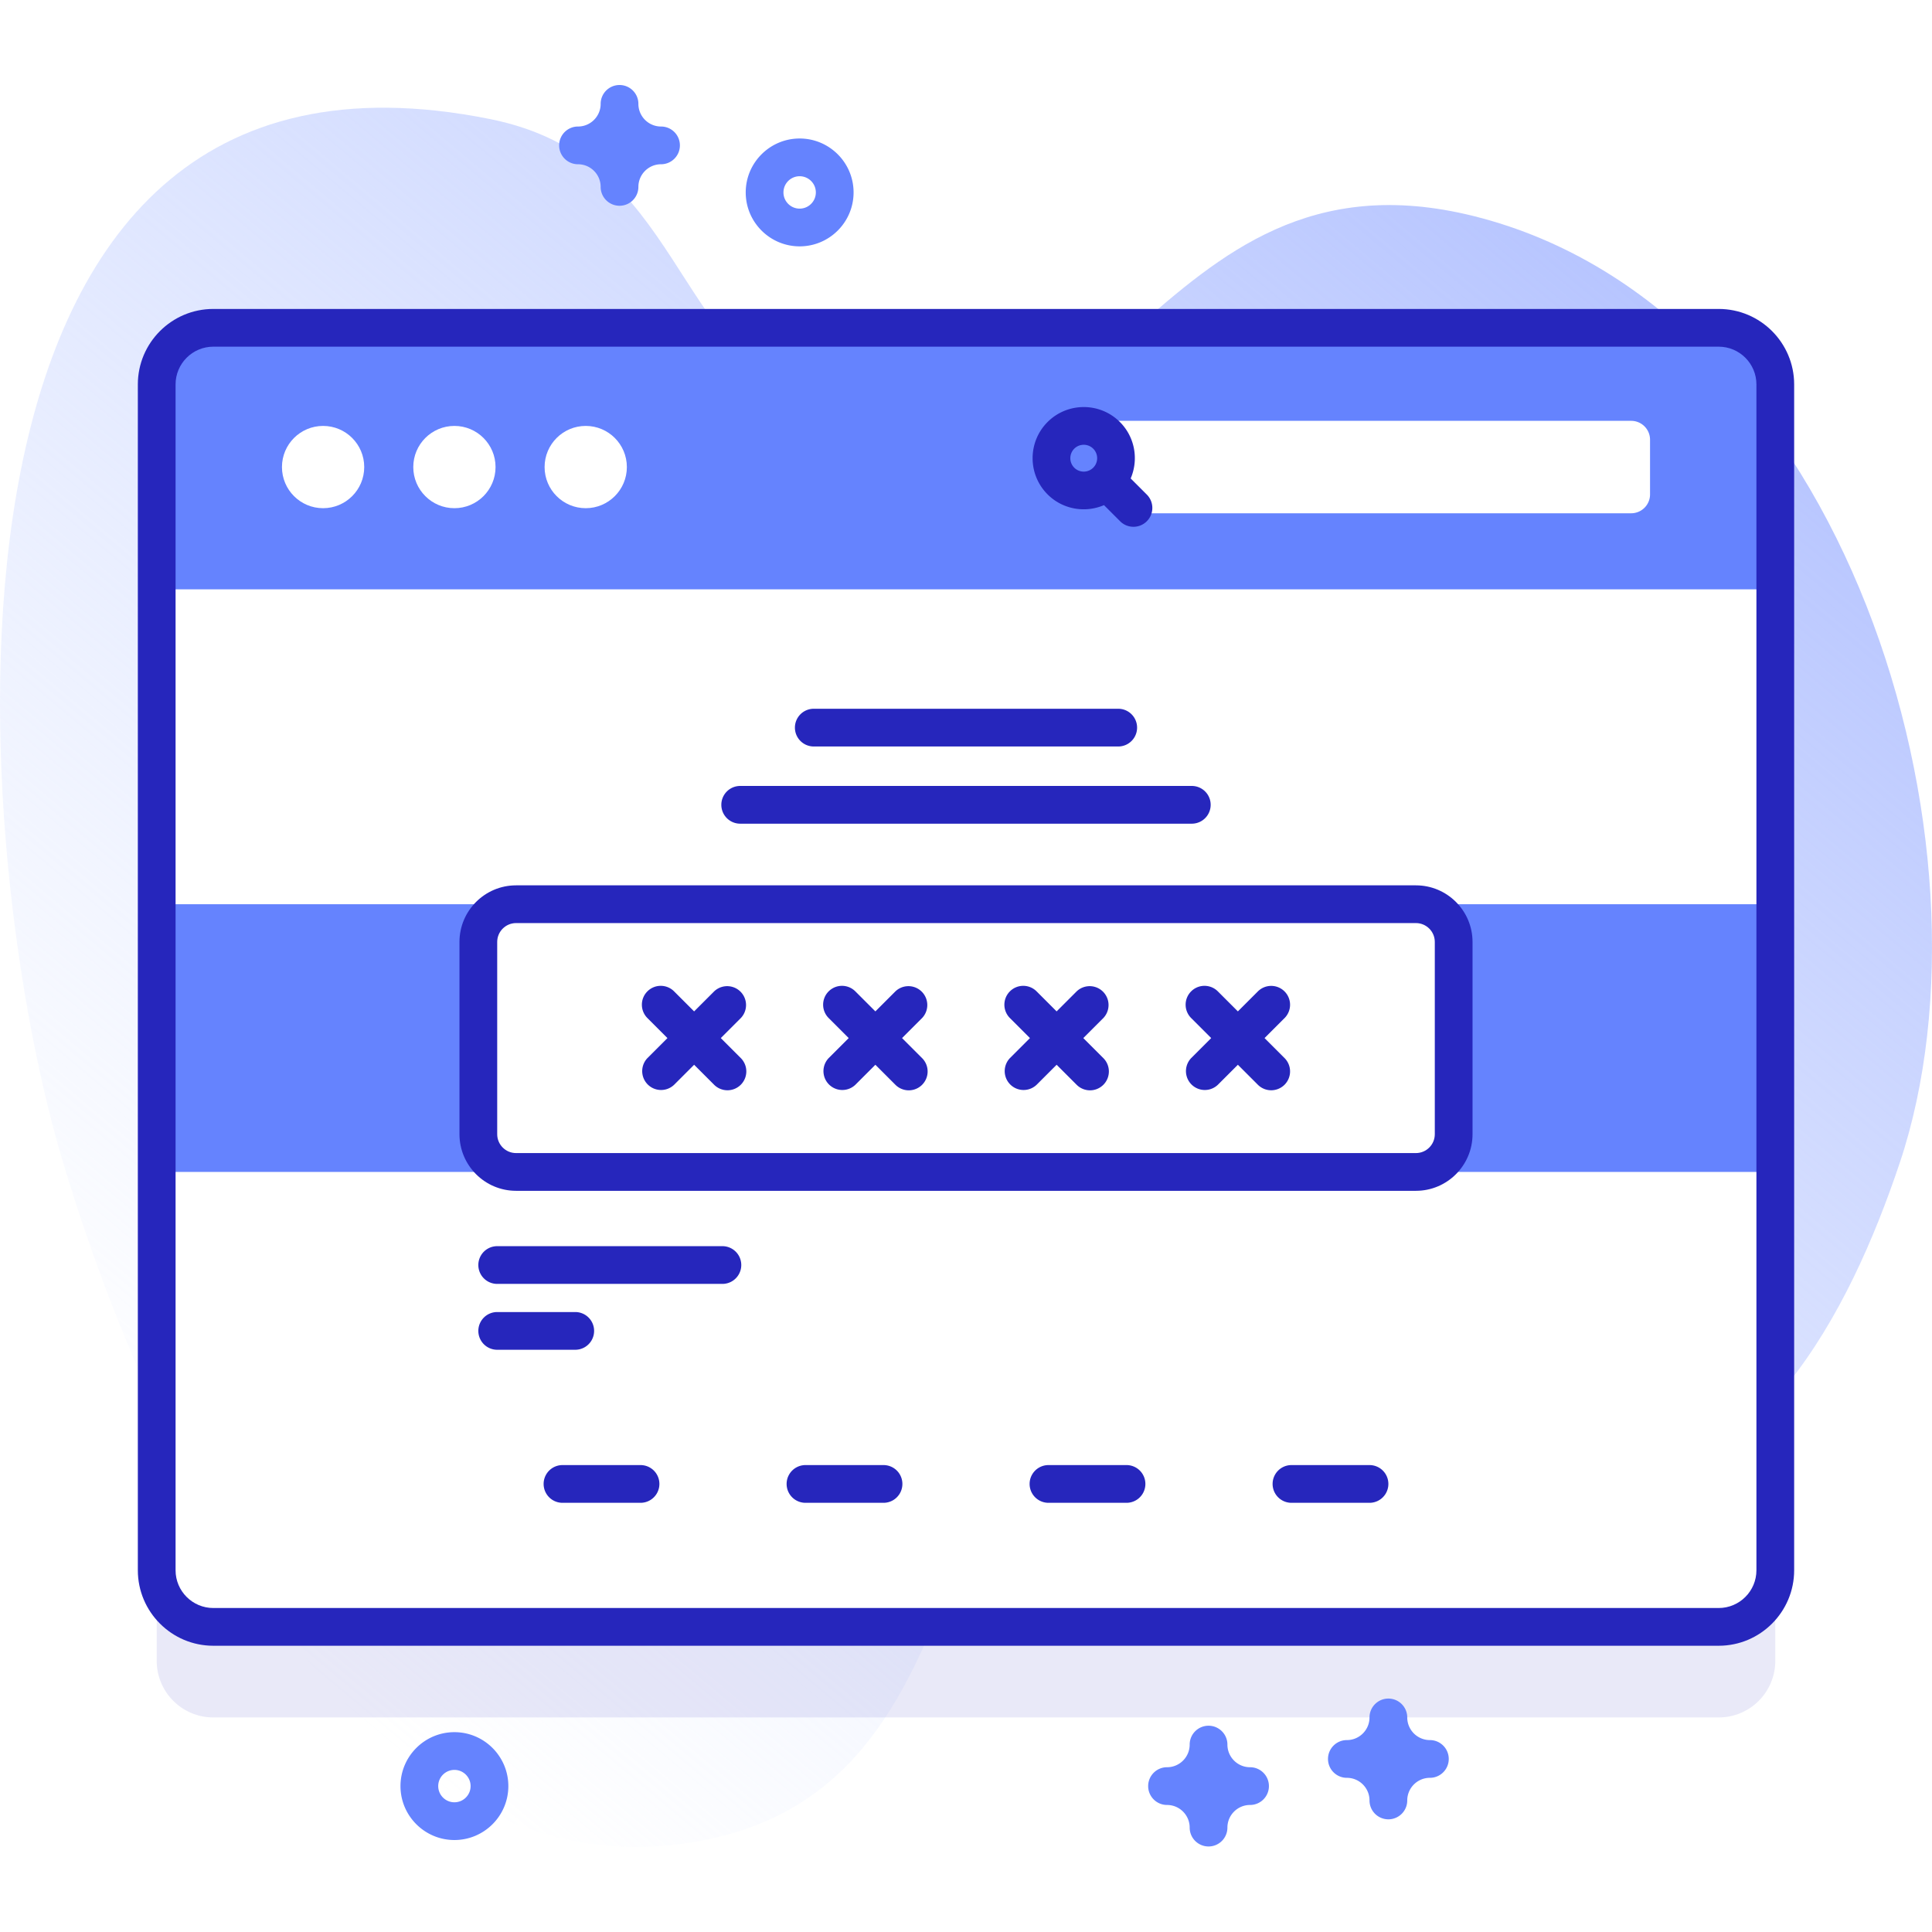
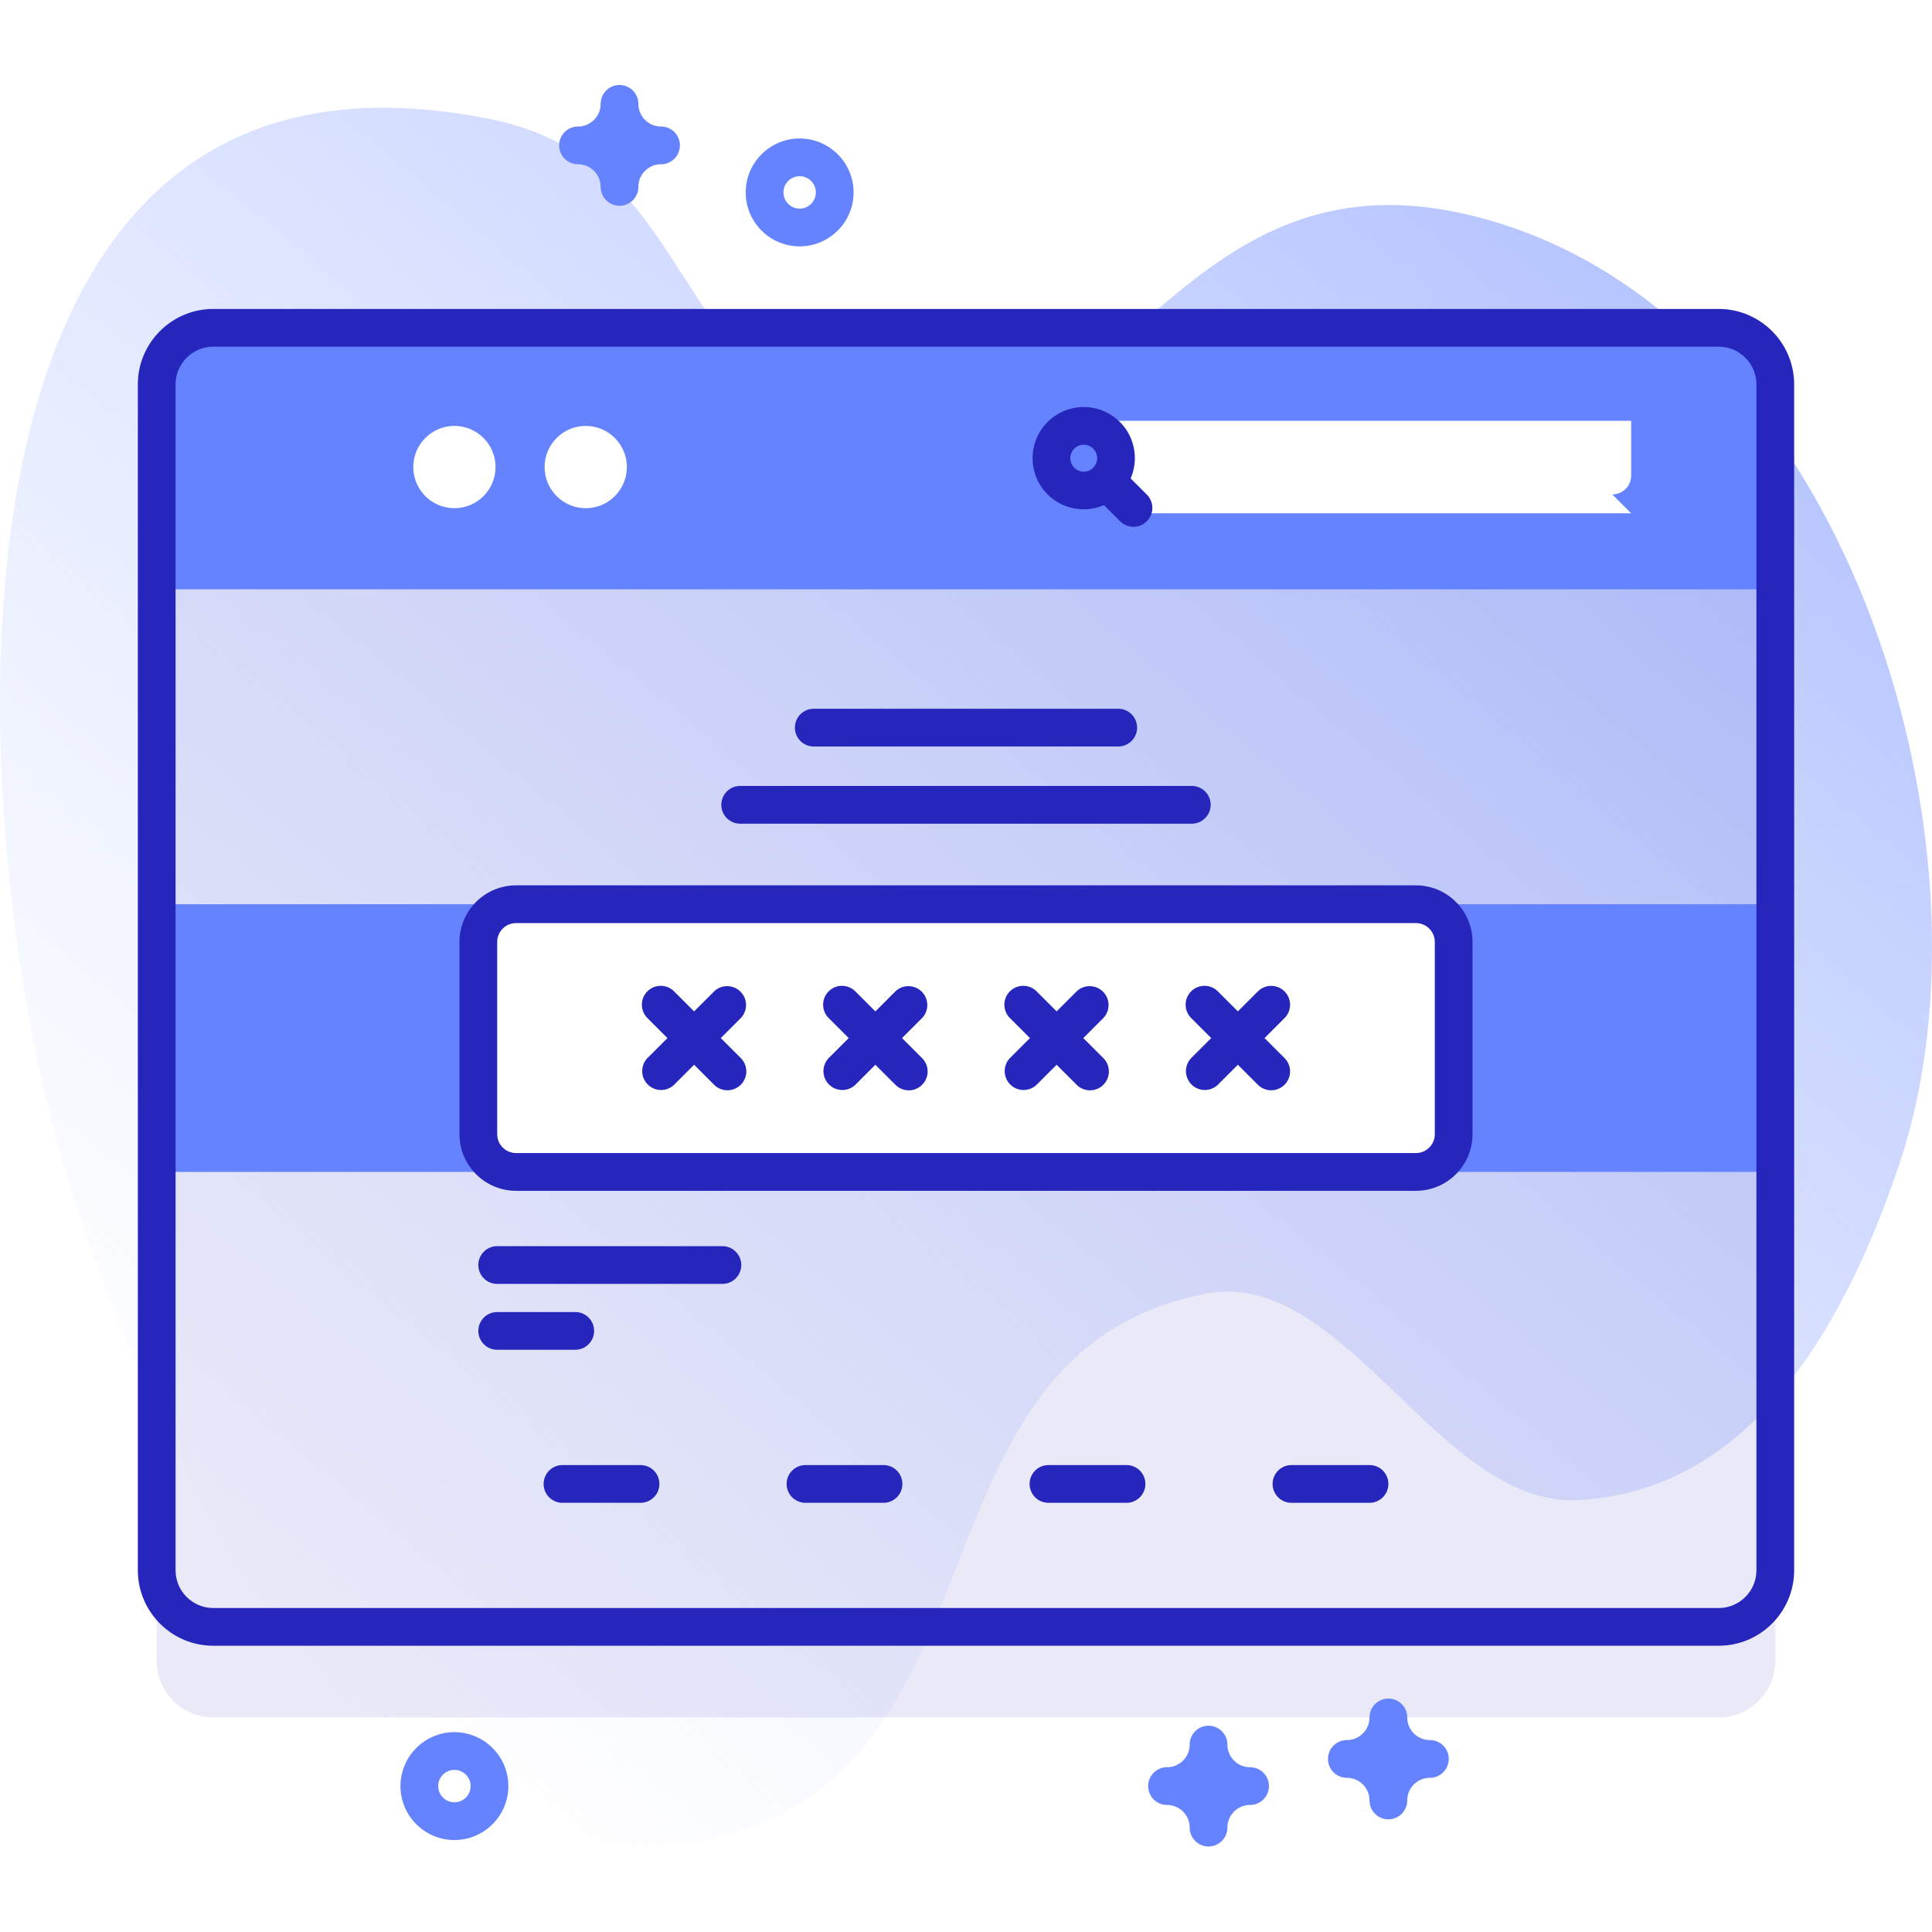
<svg xmlns="http://www.w3.org/2000/svg" version="1.1" width="512" height="512" x="0" y="0" viewBox="0 0 512 512" style="enable-background:new 0 0 512 512" xml:space="preserve">
  <defs>
    <linearGradient id="a" x1="68.572" x2="395.005" y1="433.566" y2="44.537" gradientUnits="userSpaceOnUse">
      <stop offset="0" stop-color="#d2deff" stop-opacity="0" />
      <stop offset="1" stop-color="#b7c5ff" />
    </linearGradient>
    <linearGradient id="a" x1="68.572" x2="395.005" y1="433.566" y2="44.537" gradientUnits="userSpaceOnUse">
      <stop offset="0" stop-color="#d2deff" stop-opacity="0" />
      <stop offset="1" stop-color="#b7c5ff" />
    </linearGradient>
  </defs>
  <g>
    <linearGradient id="a" x1="68.572" x2="395.005" y1="433.566" y2="44.537" gradientUnits="userSpaceOnUse">
      <stop offset="0" stop-color="#d2deff" stop-opacity="0" />
      <stop offset="1" stop-color="#b7c5ff" />
    </linearGradient>
    <path fill="url(&quot;#a&quot;)" d="M16.074 305.887c18.727 64.003 72.707 194.564 163.922 182.845 91.486-11.755 55.758-129.725 139.508-145.894 36.867-7.118 61.857 56.689 98.806 54.704 47.588-2.557 71.81-49.663 85.108-89.264 28.197-83.968-14.029-226.352-112.859-251.012-86.245-21.519-96.332 83.855-171.322 53.248-42.149-17.203-37.938-68.576-89.272-78.942C-25.333.213-8.845 220.723 16.074 305.887z" data-original="url(#a)" />
    <path fill="#2626BC" d="M455.47 455.14H56.53c-8.284 0-15-6.716-15-15V125.874c0-8.284 6.716-15 15-15h398.94c8.284 0 15 6.716 15 15V440.14c0 8.285-6.715 15-15 15z" opacity=".1" data-original="#2626bc" />
-     <path fill="#FFFFFF" d="M455.47 431.14H56.53c-8.284 0-15-6.716-15-15V101.874c0-8.284 6.716-15 15-15h398.94c8.284 0 15 6.716 15 15V416.14c0 8.285-6.715 15-15 15z" data-original="#ffffff" />
    <path fill="#6583FE" d="M41.53 239.625h428.941v70.953H41.53zM470.47 156.187v-54.313c0-8.284-6.716-15-15-15H56.53c-8.284 0-15 6.716-15 15v54.313z" data-original="#6583fe" />
    <path fill="#2626BC" d="M455.471 436.14H56.529c-11.028 0-20-8.972-20-20V101.874c0-11.028 8.972-20 20-20H455.47c11.028 0 20 8.972 20 20V416.14c.001 11.028-8.971 20-19.999 20zM56.529 91.874c-5.514 0-10 4.486-10 10V416.14c0 5.514 4.486 10 10 10H455.47c5.514 0 10-4.486 10-10V101.874c0-5.514-4.486-10-10-10z" data-original="#2626bc" />
    <g fill="#FFFFFF">
-       <circle cx="85.623" cy="123.775" r="10.901" fill="#FFFFFF" data-original="#ffffff" />
      <circle cx="120.424" cy="123.775" r="10.901" fill="#FFFFFF" data-original="#ffffff" />
      <circle cx="155.224" cy="123.775" r="10.901" fill="#FFFFFF" data-original="#ffffff" />
    </g>
-     <path fill="#FFFFFF" d="M432.278 136.023H296.119v-24.496h136.159a5 5 0 0 1 5 5v14.496a5 5 0 0 1-5 5z" data-original="#ffffff" />
+     <path fill="#FFFFFF" d="M432.278 136.023H296.119v-24.496h136.159v14.496a5 5 0 0 1-5 5z" data-original="#ffffff" />
    <path fill="#2626BC" d="M296.789 111.839c-5.286-5.286-13.887-5.286-19.173 0s-5.286 13.887 0 19.173c4.037 4.037 10.003 4.98 14.953 2.852l4.348 4.348a5.001 5.001 0 0 0 7.071-7.071l-4.348-4.348c2.129-4.951 1.186-10.918-2.851-14.954zm-12.102 7.071c1.387-1.387 3.644-1.387 5.031 0s1.387 3.644 0 5.031-3.644 1.387-5.031 0a3.562 3.562 0 0 1 0-5.031zM191.445 340.246h-59.681a5 5 0 0 1 0-10h59.681a5 5 0 0 1 0 10zM152.445 357.703h-20.681a5 5 0 0 1 0-10h20.681a5 5 0 0 1 0 10z" data-original="#2626bc" />
    <path fill="#FFFFFF" d="M375.236 310.578H136.764c-5.523 0-10-4.477-10-10v-50.953c0-5.523 4.477-10 10-10h238.472c5.523 0 10 4.477 10 10v50.953c0 5.523-4.477 10-10 10z" data-original="#ffffff" />
    <path fill="#2626BC" d="M375.236 315.578H136.764c-8.271 0-15-6.729-15-15v-50.952c0-8.271 6.728-15 15-15h238.473c8.271 0 15 6.729 15 15v50.952c-.001 8.271-6.729 15-15.001 15zm-238.472-70.953c-2.757 0-5 2.243-5 5v50.952c0 2.757 2.243 5 5 5h238.473c2.757 0 5-2.243 5-5v-50.952c0-2.757-2.243-5-5-5z" data-original="#2626bc" />
    <path fill="#2626BC" d="m196.316 280.397-5.295-5.295 5.295-5.295a5.001 5.001 0 0 0-7.071-7.071l-5.295 5.295-5.295-5.295a5 5 0 1 0-7.071 7.071l5.295 5.295-5.295 5.295a5.001 5.001 0 0 0 7.071 7.071l5.295-5.295 5.295 5.295a5 5 0 0 0 7.071 0 5 5 0 0 0 0-7.071zM244.35 280.397l-5.295-5.295 5.295-5.295a5.001 5.001 0 0 0-7.071-7.071l-5.295 5.295-5.295-5.295a5 5 0 1 0-7.071 7.071l5.295 5.295-5.295 5.295a5.001 5.001 0 0 0 7.071 7.071l5.295-5.295 5.295 5.295a5 5 0 1 0 7.071-7.071zM292.383 280.397l-5.295-5.295 5.295-5.295a5.001 5.001 0 0 0-7.071-7.071l-5.295 5.295-5.295-5.295a5 5 0 1 0-7.071 7.071l5.295 5.295-5.295 5.295a5.001 5.001 0 0 0 7.071 7.071l5.295-5.295 5.295 5.295a5 5 0 1 0 7.071-7.071zM340.416 280.397l-5.295-5.295 5.295-5.295a5 5 0 0 0 0-7.071 5 5 0 0 0-7.071 0l-5.295 5.295-5.295-5.295a5 5 0 1 0-7.071 7.071l5.295 5.295-5.295 5.295a5.001 5.001 0 0 0 7.071 7.071l5.295-5.295 5.295 5.295a5 5 0 0 0 7.071 0 5 5 0 0 0 0-7.071zM196.16 208.284h119.68a5 5 0 0 1 0 10H196.16a5 5 0 0 1 0-10zM215.66 187.827h80.681a5 5 0 0 1 0 10H215.66a5 5 0 0 1 0-10zM169.747 398.26h-20.681a5 5 0 0 1 0-10h20.681a5 5 0 0 1 0 10zM234.143 398.26h-20.681a5 5 0 0 1 0-10h20.681a5 5 0 0 1 0 10zM298.538 398.26h-20.681a5 5 0 0 1 0-10h20.681a5 5 0 0 1 0 10zM362.934 398.26h-20.681a5 5 0 0 1 0-10h20.681a5 5 0 0 1 0 10z" data-original="#2626bc" />
    <g fill="#6583FE">
      <path d="M211.915 65.287c-7.88 0-14.291-6.411-14.291-14.291 0-7.881 6.411-14.292 14.291-14.292 7.881 0 14.292 6.411 14.292 14.292 0 7.879-6.411 14.291-14.292 14.291zm0-18.583c-2.366 0-4.291 1.926-4.291 4.292s1.925 4.291 4.291 4.291 4.292-1.925 4.292-4.291-1.926-4.292-4.292-4.292zM120.424 487.626c-7.88 0-14.291-6.411-14.291-14.292 0-7.88 6.411-14.291 14.291-14.291s14.291 6.411 14.291 14.291c0 7.881-6.411 14.292-14.291 14.292zm0-18.583c-2.366 0-4.291 1.925-4.291 4.291s1.925 4.292 4.291 4.292 4.291-1.926 4.291-4.292-1.925-4.291-4.291-4.291zM164.18 54.529a5 5 0 0 1-5-5c0-3.309-2.691-6-6-6-2.762 0-5-2.238-5-5s2.238-5 5-5c3.309 0 6-2.691 6-6 0-2.762 2.238-5 5-5s5 2.238 5 5c0 3.309 2.691 6 6 6 2.762 0 5 2.238 5 5s-2.238 5-5 5c-3.309 0-6 2.691-6 6a5 5 0 0 1-5 5zM320.277 489.334a5 5 0 0 1-5-5c0-3.309-2.691-6-6-6-2.762 0-5-2.238-5-5s2.238-5 5-5c3.309 0 6-2.691 6-6 0-2.762 2.238-5 5-5s5 2.238 5 5c0 3.309 2.691 6 6 6 2.762 0 5 2.238 5 5s-2.238 5-5 5c-3.309 0-6 2.691-6 6a5 5 0 0 1-5 5zM367.934 482.141a5 5 0 0 1-5-5c0-3.309-2.691-6-6-6-2.762 0-5-2.238-5-5s2.238-5 5-5c3.309 0 6-2.692 6-6.001 0-2.762 2.238-5 5-5s5 2.238 5 5a6.007 6.007 0 0 0 6 6.001c2.762 0 5 2.238 5 5s-2.238 5-5 5c-3.309 0-6 2.691-6 6a5 5 0 0 1-5 5z" fill="#6583FE" data-original="#6583fe" />
    </g>
  </g>
</svg>